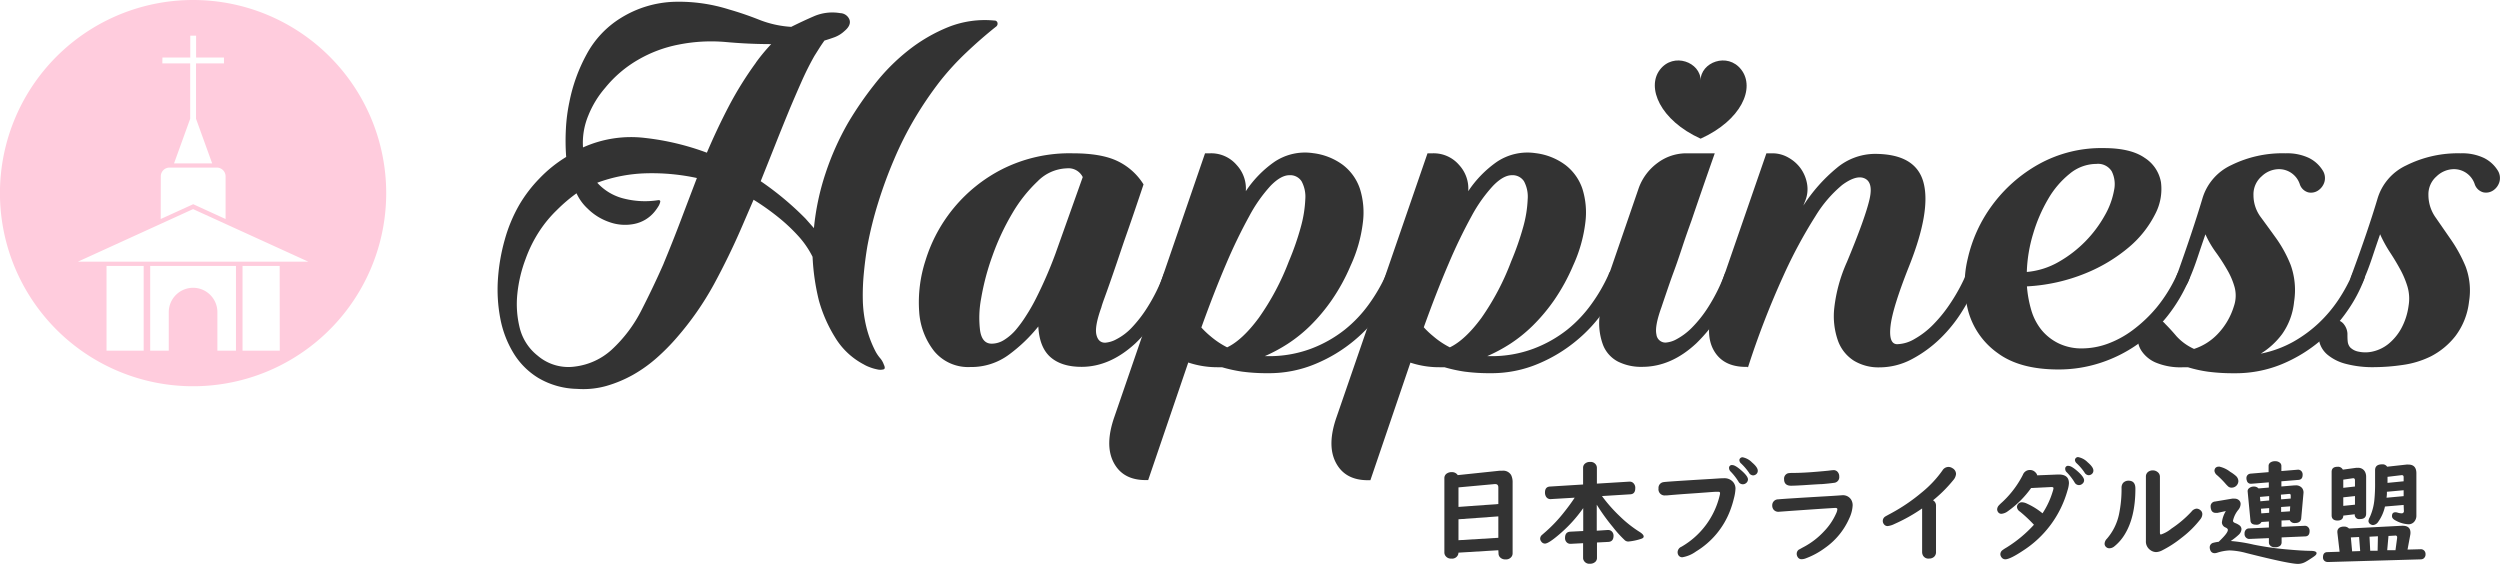
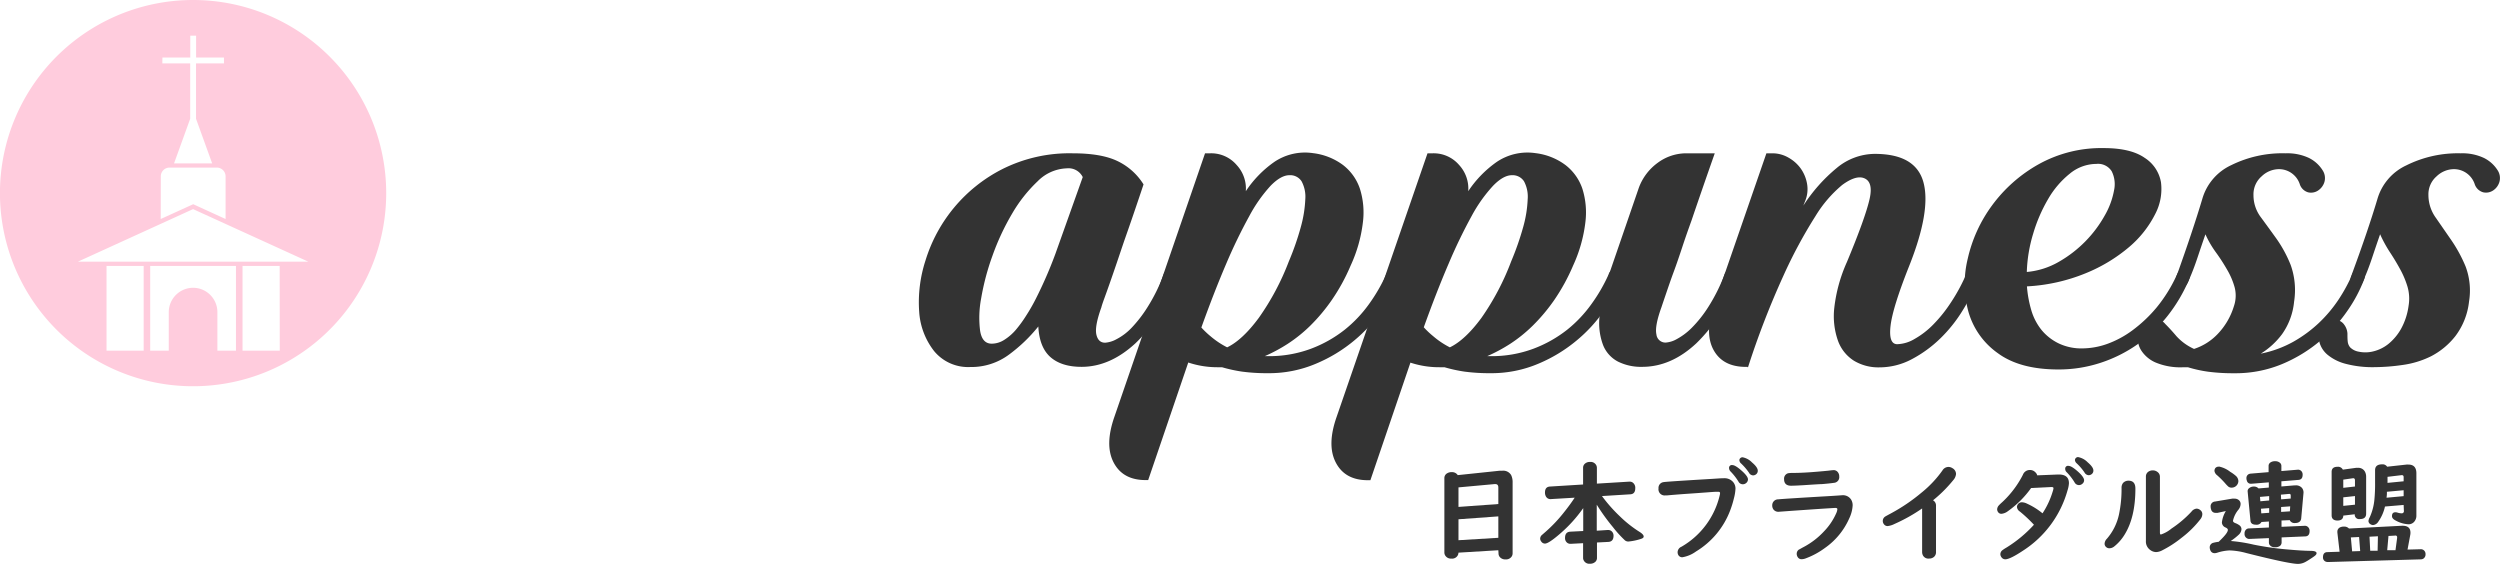
<svg xmlns="http://www.w3.org/2000/svg" viewBox="0 0 570.75 128.78">
  <defs>
    <style>.cls-1{fill:#fcd;}.cls-2{fill:#333;}</style>
  </defs>
  <title>Asset 4</title>
  <g id="Layer_2" data-name="Layer 2">
    <g id="Layer_1-2" data-name="Layer 1">
      <path class="cls-1" d="M44.08,0A44.09,44.09,0,1,0,88.17,44.08,44.09,44.09,0,0,0,44.08,0Zm-7,13.14h6.36v-5h1.33v5h6.36v1.33H44.75V27.11l3.69,10.2H39.73l3.69-10.2V14.47H37.06Zm-.37,27.12a2,2,0,0,1,2-2H49.5a2,2,0,0,1,2,2V50l-7.39-3.38L36.69,50ZM32.8,80.05H24.32V60.72H32.8Zm21.07,0H49.63v-8.8a5.56,5.56,0,0,0-5.55-5.55h0a5.57,5.57,0,0,0-5.55,5.55v8.8H34.29V60.72H53.87Zm10,0H55.37V60.72h8.48ZM44.08,59.74H17.78l26.3-12,26.31,12Z" />
-       <path class="cls-2" d="M227.33,6.13Q223.85,8.91,220.6,12a61.09,61.09,0,0,0-6,6.55,83.69,83.69,0,0,0-5.84,8.61,77.7,77.7,0,0,0-4.63,9.21q-2.06,4.81-3.61,9.8A85.85,85.85,0,0,0,198,56.31c-.32,1.93-.58,3.91-.78,6a52.53,52.53,0,0,0-.24,6.14,28.53,28.53,0,0,0,.78,6.08,25.12,25.12,0,0,0,2.16,5.77,8.53,8.53,0,0,0,1,1.45,4.49,4.49,0,0,1,.84,1.44q.48,1-.06,1.14a2.88,2.88,0,0,1-1.44,0,10.11,10.11,0,0,1-1.81-.54,7.59,7.59,0,0,1-1.26-.6,16.7,16.7,0,0,1-6.56-6.2,32.51,32.51,0,0,1-3.67-8.36,51,51,0,0,1-1.45-10,20.9,20.9,0,0,0-3.37-4.87,40,40,0,0,0-4.45-4.16,55.33,55.33,0,0,0-5.65-4l-2.65,6.14q-2.9,6.73-6.44,13.24a68.53,68.53,0,0,1-8.36,12,48,48,0,0,1-4.7,4.76,31.69,31.69,0,0,1-5.41,3.85,28.61,28.61,0,0,1-6.08,2.53,19.5,19.5,0,0,1-6.68.66,18.07,18.07,0,0,1-8.78-2.47,16.92,16.92,0,0,1-5.72-5.72,23.54,23.54,0,0,1-3-7.88,35.24,35.24,0,0,1-.54-9,43.57,43.57,0,0,1,1.56-9,34.31,34.31,0,0,1,3.31-7.94,31.25,31.25,0,0,1,4.58-6,30.2,30.2,0,0,1,6.13-4.94,50.2,50.2,0,0,1-.06-6.49,38.54,38.54,0,0,1,.78-6,37.86,37.86,0,0,1,3.92-10.89,21.93,21.93,0,0,1,7.88-8.37A24.58,24.58,0,0,1,153.92.41a38,38,0,0,1,12.52,1.75c2.25.64,4.53,1.42,6.86,2.34a23.6,23.6,0,0,0,7.34,1.63q2.64-1.32,5.3-2.47A10.67,10.67,0,0,1,191.83,3a2.33,2.33,0,0,1,2.11,1.5c.28.85-.1,1.71-1.15,2.59a6.88,6.88,0,0,1-2.22,1.39c-.76.28-1.55.54-2.35.78q-.6.84-1.14,1.68l-1.14,1.81a66.24,66.24,0,0,0-3,6c-.89,2-1.77,4.05-2.65,6.13-1.12,2.73-2.23,5.46-3.31,8.19s-2.19,5.49-3.31,8.3a68.69,68.69,0,0,1,10.23,8.54l1.92,2.17a56.81,56.81,0,0,1,2.65-12.51A62.54,62.54,0,0,1,193.64,28a78.56,78.56,0,0,1,6-8.72,45.73,45.73,0,0,1,7.71-7.77,37.15,37.15,0,0,1,9.2-5.35A22.51,22.51,0,0,1,227,4.69a.67.67,0,0,1,.73.54A.85.85,0,0,1,227.33,6.13Zm-75.81,54q2-4.8,3.85-9.68t3.73-9.81a48.75,48.75,0,0,0-11.37-1.08,34.73,34.73,0,0,0-11.38,2.16,12.13,12.13,0,0,0,6.32,3.67,19.47,19.47,0,0,0,7.64.3c.32,0,.46.12.43.36a3.58,3.58,0,0,1-.31.85,10.85,10.85,0,0,1-1,1.44,8,8,0,0,1-4.57,2.77,10.59,10.59,0,0,1-5.78-.42,13,13,0,0,1-4.93-3.07,11,11,0,0,1-2.53-3.49A36.32,36.32,0,0,0,127.09,48a28,28,0,0,0-3.85,4.63,30.27,30.27,0,0,0-3.25,6.5A31.55,31.55,0,0,0,118.12,67a22.55,22.55,0,0,0,.54,7.89,11.63,11.63,0,0,0,4.09,6.31,10.78,10.78,0,0,0,8.61,2.47,15.14,15.14,0,0,0,8.24-3.79,31.67,31.67,0,0,0,6.92-9.21Q149.24,65.35,151.52,60.16Zm21.06-45.85a42.07,42.07,0,0,1,3.49-4.21q-5.17,0-10.41-.48a37.94,37.94,0,0,0-10.77.6,29.56,29.56,0,0,0-9.27,3.49,27.1,27.1,0,0,0-7.46,6.38,22.26,22.26,0,0,0-3.85,6.32,16.19,16.19,0,0,0-1.21,7.28,26.67,26.67,0,0,1,14.14-2.17,59.22,59.22,0,0,1,14.14,3.37q2.3-5.41,5-10.59A80,80,0,0,1,172.58,14.31Z" />
      <path class="cls-2" d="M265.6,62.81a2.07,2.07,0,0,1,1-1.26,1.28,1.28,0,0,1,1.92.72,2.09,2.09,0,0,1-.06,1.62,37,37,0,0,1-9.2,14.45q-5.85,5.41-12.34,5.41-4.57,0-7.1-2.22c-1.69-1.49-2.61-3.83-2.77-7a35.55,35.55,0,0,1-6.62,6.37,14.4,14.4,0,0,1-8.9,2.89,10.06,10.06,0,0,1-8.25-3.61,16.21,16.21,0,0,1-3.43-9,30.81,30.81,0,0,1,1.45-11.74,34.86,34.86,0,0,1,17.39-20.76A34.14,34.14,0,0,1,244.9,35c4.34,0,7.72.58,10.17,1.75a14.19,14.19,0,0,1,6,5.35q-2.41,7.23-4.45,13c-.57,1.68-1.13,3.35-1.69,5s-1.08,3.15-1.56,4.52-.9,2.54-1.27,3.55-.58,1.66-.66,2q-1.56,4.34-1.14,6.2c.28,1.24.94,1.87,2,1.87a6.33,6.33,0,0,0,2.58-.79,13,13,0,0,0,3.43-2.58A29.36,29.36,0,0,0,262,70.09,39.46,39.46,0,0,0,265.6,62.81ZM247.19,40.43a3.62,3.62,0,0,0-3.61-2,9.8,9.8,0,0,0-6.68,2.95,32.94,32.94,0,0,0-5.84,7.4,55.23,55.23,0,0,0-4.51,9.69A55.86,55.86,0,0,0,224,68.11a23.71,23.71,0,0,0-.24,7.4c.32,2,1.21,2.95,2.65,2.95a5.32,5.32,0,0,0,2.83-.85,11.72,11.72,0,0,0,2.65-2.28A28.47,28.47,0,0,0,234.31,72a41.37,41.37,0,0,0,2.17-3.79A97.57,97.57,0,0,0,240.93,58Z" />
      <path class="cls-2" d="M289.55,85.2a43.43,43.43,0,0,1-6-.36,34.1,34.1,0,0,1-4.57-1h-1.08a20.82,20.82,0,0,1-6.62-1.08l-9.15,26.84h-.6c-3.45,0-5.88-1.33-7.28-4s-1.34-6.14.18-10.48L275.11,35h1.2a7.63,7.63,0,0,1,6,2.65,7.91,7.91,0,0,1,2.11,6,25,25,0,0,1,6.5-6.68,12.52,12.52,0,0,1,8.9-2,14.27,14.27,0,0,1,6.8,2.71,11.43,11.43,0,0,1,3.85,5.42,18.07,18.07,0,0,1,.66,7.82,32.57,32.57,0,0,1-2.77,9.69,44.17,44.17,0,0,1-4.27,7.82,40.94,40.94,0,0,1-4.93,5.9,33.23,33.23,0,0,1-5.24,4.21,37.49,37.49,0,0,1-5.17,2.77h.72a27.29,27.29,0,0,0,9.81-1.69,28.71,28.71,0,0,0,7.7-4.33,29.5,29.5,0,0,0,5.66-6,39,39,0,0,0,3.79-6.56,2.17,2.17,0,0,1,1-1.26,1.45,1.45,0,0,1,1.14-.12,1.26,1.26,0,0,1,.79.84,2.34,2.34,0,0,1-.12,1.62,33.49,33.49,0,0,1-3.74,7,34,34,0,0,1-6.31,6.91,34.32,34.32,0,0,1-8.73,5.3A27.38,27.38,0,0,1,289.55,85.2Zm4.69-25.52A61.89,61.89,0,0,0,297,51.74a27.94,27.94,0,0,0,1-6.26,7.42,7.42,0,0,0-.85-4.09A3.08,3.08,0,0,0,294.37,40c-1.29,0-2.71.8-4.28,2.4a33.48,33.48,0,0,0-4.87,6.92,118.66,118.66,0,0,0-5.3,10.95q-2.76,6.45-5.65,14.5a19.87,19.87,0,0,0,2.1,2,19.33,19.33,0,0,0,3.79,2.53q3.49-1.68,7.23-6.74A58,58,0,0,0,294.24,59.68Z" />
      <path class="cls-2" d="M340.34,85.2a43.33,43.33,0,0,1-6-.36,33.77,33.77,0,0,1-4.57-1h-1.09A20.91,20.91,0,0,1,322,82.79l-9.14,26.84h-.6c-3.45,0-5.88-1.33-7.28-4s-1.35-6.14.18-10.48L325.9,35h1.2a7.64,7.64,0,0,1,6,2.65,7.94,7.94,0,0,1,2.1,6,25.1,25.1,0,0,1,6.5-6.68,12.55,12.55,0,0,1,8.91-2,14.24,14.24,0,0,1,6.79,2.71,11.45,11.45,0,0,1,3.86,5.42,18.07,18.07,0,0,1,.66,7.82,32.87,32.87,0,0,1-2.77,9.69,44.82,44.82,0,0,1-4.27,7.82,41,41,0,0,1-4.94,5.9,33.18,33.18,0,0,1-5.23,4.21,37.58,37.58,0,0,1-5.18,2.77h.73a27.23,27.23,0,0,0,9.8-1.69,28.77,28.77,0,0,0,7.71-4.33,29.44,29.44,0,0,0,5.65-6,37.7,37.7,0,0,0,3.79-6.56,2.14,2.14,0,0,1,1-1.26,1.45,1.45,0,0,1,1.14-.12,1.27,1.27,0,0,1,.78.84,2.34,2.34,0,0,1-.12,1.62,33,33,0,0,1-3.73,7,33.73,33.73,0,0,1-6.32,6.91,34.26,34.26,0,0,1-8.72,5.3A27.38,27.38,0,0,1,340.34,85.2ZM345,59.68a65.12,65.12,0,0,0,2.77-7.94,27.3,27.3,0,0,0,1-6.26,7.43,7.43,0,0,0-.84-4.09A3.1,3.1,0,0,0,345.15,40c-1.28,0-2.71.8-4.27,2.4A33.47,33.47,0,0,0,336,49.27a118.84,118.84,0,0,0-5.29,10.95q-2.77,6.45-5.66,14.5a19.23,19.23,0,0,0,2.11,2A19,19,0,0,0,331,79.3q3.49-1.68,7.22-6.74A58,58,0,0,0,345,59.68Z" />
      <path class="cls-2" d="M393.65,62.81a2.17,2.17,0,0,1,1-1.26,1.45,1.45,0,0,1,1.14-.12,1.26,1.26,0,0,1,.79.84,2.34,2.34,0,0,1-.12,1.62,37.39,37.39,0,0,1-9.15,14.45q-5.77,5.41-12.39,5.41a11.78,11.78,0,0,1-5.54-1.2A7.29,7.29,0,0,1,366,78.82a14.25,14.25,0,0,1-.84-6.44,36.2,36.2,0,0,1,2-9.21l7-20.34a12.29,12.29,0,0,1,4.28-5.65A10.94,10.94,0,0,1,385.1,35h6.38q-2.88,8.19-5.29,15.29c-.72,2-1.43,4-2.11,6.07s-1.34,4-2,5.78-1.21,3.41-1.69,4.81-.84,2.47-1.08,3.19q-1.57,4.34-1.15,6.2a2.07,2.07,0,0,0,2.11,1.87,6,6,0,0,0,2.53-.79,14.65,14.65,0,0,0,3.43-2.58A27.83,27.83,0,0,0,390,70.09,40.1,40.1,0,0,0,393.65,62.81Z" />
      <path class="cls-2" d="M433.12,78.58a8.22,8.22,0,0,0,4-1.21,19,19,0,0,0,4.27-3.31,32.23,32.23,0,0,0,4-5,41.32,41.32,0,0,0,3.36-6.14,2.13,2.13,0,0,1,1-1.26,1.48,1.48,0,0,1,1.14-.12,1.29,1.29,0,0,1,.72.84,2.37,2.37,0,0,1-.12,1.63,38.84,38.84,0,0,1-3.37,6.79,32.86,32.86,0,0,1-5.11,6.43,28.24,28.24,0,0,1-6.5,4.75A15.76,15.76,0,0,1,429,83.87a10.8,10.8,0,0,1-5.72-1.5,9,9,0,0,1-3.67-4.58,16.9,16.9,0,0,1-.84-7.52,35.13,35.13,0,0,1,2.89-10.47q4.21-10.11,5.17-14.38c.64-2.84.08-4.47-1.68-4.87-1.21-.24-2.73.32-4.58,1.68a28.55,28.55,0,0,0-6.13,7.16A109.4,109.4,0,0,0,407.13,63a192.47,192.47,0,0,0-8.07,20.88l-.12-.12h-.36q-5.29,0-7.4-3.91c-1.4-2.6-1.34-6.08.18-10.41L403.27,35h1.33a7.31,7.31,0,0,1,3.73,1,8.65,8.65,0,0,1,2.77,2.46,8.53,8.53,0,0,1,1.44,3.43,7.08,7.08,0,0,1-.36,3.85l-.48,1.21a37.15,37.15,0,0,1,7.64-8.61A13.68,13.68,0,0,1,428,35.13q9.38,0,11.13,6.52t-3.31,19.19q-3.74,9.42-4.21,13.57T433.12,78.58Z" />
      <path class="cls-2" d="M480.3,33.81q6.13,0,9.32,2.22a8.27,8.27,0,0,1,3.73,5.58A12.26,12.26,0,0,1,492,48.93a24,24,0,0,1-5.9,7.45,36.6,36.6,0,0,1-9.93,6,41,41,0,0,1-13.42,3,26.4,26.4,0,0,0,1,5.46,13,13,0,0,0,2.34,4.5A11.59,11.59,0,0,0,470,78.4a12,12,0,0,0,5.41,1.14,17.19,17.19,0,0,0,5.6-1,22.44,22.44,0,0,0,5.83-3.13,31.79,31.79,0,0,0,5.54-5.24A33.71,33.71,0,0,0,497,62.69a2.63,2.63,0,0,1,1.09-1.26,1.45,1.45,0,0,1,1.14-.12,1.11,1.11,0,0,1,.72.84,2.71,2.71,0,0,1-.18,1.63,35.87,35.87,0,0,1-4.93,8.36,32.88,32.88,0,0,1-6.92,6.52,31.75,31.75,0,0,1-8.49,4.21,30.59,30.59,0,0,1-9.5,1.48q-8.79,0-13.84-3.73a17.4,17.4,0,0,1-6.68-9.38,24.2,24.2,0,0,1-.18-12.16,32.57,32.57,0,0,1,5.53-12.15,33.44,33.44,0,0,1,10.59-9.39A29.44,29.44,0,0,1,480.3,33.81Zm-1.69,3.61a9.62,9.62,0,0,0-6.08,2.23,20.65,20.65,0,0,0-4.93,5.77,35.5,35.5,0,0,0-3.43,7.94,33.5,33.5,0,0,0-1.45,8.73,17.72,17.72,0,0,0,7.47-2.41,27.74,27.74,0,0,0,10.35-10.53,17.88,17.88,0,0,0,2.1-5.71,6.56,6.56,0,0,0-.54-4.34A3.67,3.67,0,0,0,478.61,37.42Z" />
      <path class="cls-2" d="M530.24,38.86a3.23,3.23,0,0,1,.42,2.71,3.57,3.57,0,0,1-1.45,1.93,2.9,2.9,0,0,1-2.22.42,2.81,2.81,0,0,1-1.93-1.81,5,5,0,0,0-4.93-3.49,5.77,5.77,0,0,0-3.79,1.63,5.41,5.41,0,0,0-1.87,4.29,8.33,8.33,0,0,0,1.69,5.07q1.68,2.28,3.55,4.88a28.93,28.93,0,0,1,3.25,6,17,17,0,0,1,.78,8.39A15.33,15.33,0,0,1,521,76.28a17.55,17.55,0,0,1-4.87,4.46,25.56,25.56,0,0,0,7.4-2.7,29.87,29.87,0,0,0,5.9-4.34,31.07,31.07,0,0,0,4.45-5.29,38,38,0,0,0,3.07-5.6,2.09,2.09,0,0,1,1-1.26,1.48,1.48,0,0,1,1.14-.12,1.29,1.29,0,0,1,.72.84,2.28,2.28,0,0,1-.12,1.62,33,33,0,0,1-3.73,7,34.8,34.8,0,0,1-6.25,6.91,33.27,33.27,0,0,1-8.67,5.3,27.69,27.69,0,0,1-11,2.11,43.74,43.74,0,0,1-6-.36,29.58,29.58,0,0,1-4.51-1h-1.2a14.61,14.61,0,0,1-6.32-1.14A7.41,7.41,0,0,1,488.84,80a5.27,5.27,0,0,1-.78-3.31,5.44,5.44,0,0,1,1.08-2.83,3.16,3.16,0,0,1,2.29-1.26A3.86,3.86,0,0,1,494.37,74c.81.81,1.65,1.73,2.53,2.77a12.28,12.28,0,0,0,4,2.89,13,13,0,0,0,5.3-3.31A15.77,15.77,0,0,0,510,69.91a7.47,7.47,0,0,0,.18-4.27,16.51,16.51,0,0,0-1.69-4,43.18,43.18,0,0,0-2.58-4,22.6,22.6,0,0,1-2.41-4.15c-.64,1.84-1.26,3.67-1.86,5.47s-1.23,3.43-1.87,4.87a4.69,4.69,0,0,1-1.32,2c-.49.36-.89.46-1.21.3a1.37,1.37,0,0,1-.6-1.14,4.88,4.88,0,0,1,.36-2.23q3.62-10.11,5.78-17.33a12.21,12.21,0,0,1,6.56-7.7A26.36,26.36,0,0,1,521.81,35a11.62,11.62,0,0,1,5.3,1.05A7.71,7.71,0,0,1,530.24,38.86Z" />
      <path class="cls-2" d="M542.75,45.48a12.21,12.21,0,0,1,6.56-7.7A26.36,26.36,0,0,1,561.76,35a11.59,11.59,0,0,1,5.3,1.05,7.71,7.71,0,0,1,3.13,2.8,3.23,3.23,0,0,1,.42,2.71,3.56,3.56,0,0,1-1.44,1.93,2.93,2.93,0,0,1-2.23.42A2.84,2.84,0,0,1,565,42.11a5,5,0,0,0-4.93-3.49,5.79,5.79,0,0,0-3.79,1.63,5.41,5.41,0,0,0-1.87,4.28,8.86,8.86,0,0,0,1.69,5.19l3.55,5.13a33,33,0,0,1,3.25,6,15.6,15.6,0,0,1,.78,8,15.93,15.93,0,0,1-3.13,7.9A17,17,0,0,1,555,81.34a21.06,21.06,0,0,1-6.62,2,45.85,45.85,0,0,1-6.14.48,24.19,24.19,0,0,1-6.8-.78,10.66,10.66,0,0,1-4-2,5.67,5.67,0,0,1-1.81-2.58,5.3,5.3,0,0,1-.18-2.59,3.26,3.26,0,0,1,1-2,3.71,3.71,0,0,1,1.68-.84,3.25,3.25,0,0,1,1.75.12,2.55,2.55,0,0,1,1.32,1,3.72,3.72,0,0,1,.72,2c0,.64,0,1.22.06,1.75a2.46,2.46,0,0,0,.54,1.38,3.59,3.59,0,0,0,1.93,1,7.41,7.41,0,0,0,3.37-.06,8.85,8.85,0,0,0,3.43-1.68,12.13,12.13,0,0,0,2.89-3.43,15,15,0,0,0,1.74-5.3,9.8,9.8,0,0,0-.24-4.33,20.5,20.5,0,0,0-1.68-4q-1.09-2-2.35-3.91a29.28,29.28,0,0,1-2.23-4.09c-.64,1.84-1.26,3.67-1.86,5.47s-1.23,3.43-1.87,4.87a4.69,4.69,0,0,1-1.32,2c-.48.36-.89.46-1.21.3a1.4,1.4,0,0,1-.6-1.14,4.88,4.88,0,0,1,.36-2.23Q540.59,52.7,542.75,45.48Z" />
-       <path class="cls-2" d="M397.53,15.9c-3.13-4.06-9.28-1.67-9.28,2.45,0-4.12-6.15-6.51-9.28-2.45s0,11.54,9.28,15.76C397.57,27.44,400.76,20.09,397.53,15.9Z" />
      <path class="cls-2" d="M342.07,125.62l-9.1.55a1.59,1.59,0,0,1-.11.51,1.47,1.47,0,0,1-1.5.85,1.53,1.53,0,0,1-1.41-.7,1.28,1.28,0,0,1-.2-.71V109.18a1.24,1.24,0,0,1,.64-1.13,1.87,1.87,0,0,1,1-.26,1.58,1.58,0,0,1,1.42.68l9.52-1a5.1,5.1,0,0,1,.6,0,2.1,2.1,0,0,1,2.07,1,3.71,3.71,0,0,1,.33,1.69v16.14a1.34,1.34,0,0,1-.17.68,1.52,1.52,0,0,1-1.44.73,1.6,1.6,0,0,1-1.38-.62,1.36,1.36,0,0,1-.23-.79Zm0-10.55V111.3c0-.52-.23-.78-.68-.78l-.2,0-8.22.75v4.46Zm0,2.82-9.1.66v4.78l9.1-.55Z" />
      <path class="cls-2" d="M364.54,115.22v5.94L367,121h.09a1.17,1.17,0,0,1,.86.3,1.33,1.33,0,0,1,.42,1c0,.91-.4,1.38-1.2,1.42l-2.58.13v3.49a1.22,1.22,0,0,1-.35.9,1.71,1.71,0,0,1-1.25.46,1.42,1.42,0,0,1-1.44-.79,1.14,1.14,0,0,1-.13-.57v-3.33l-2.73.14h-.11a1.16,1.16,0,0,1-.82-.26,1.33,1.33,0,0,1-.46-1.09c0-.91.41-1.38,1.21-1.42l2.94-.15v-5.23l-.09.13a31.59,31.59,0,0,1-5.23,5.74c-1.71,1.48-2.85,2.23-3.41,2.23a1,1,0,0,1-.83-.44,1.12,1.12,0,0,1-.27-.68,1.15,1.15,0,0,1,.34-.79l.86-.75a32.91,32.91,0,0,0,4.31-4.57c.85-1.06,1.65-2.15,2.37-3.25l-5.39.32a1.16,1.16,0,0,1-1.16-.57,1.83,1.83,0,0,1-.23-.93c0-.86.37-1.31,1.11-1.36l7.59-.47v-3.79a1.23,1.23,0,0,1,.3-.85,1.66,1.66,0,0,1,1.29-.51,1.44,1.44,0,0,1,1.43.78,1.34,1.34,0,0,1,.13.58v3.59l7.36-.45H372a1.17,1.17,0,0,1,.74.2,1.46,1.46,0,0,1,.59,1.31q0,1.32-1.14,1.38l-6.46.4a34.5,34.5,0,0,0,4.08,4.62,26.81,26.81,0,0,0,4.44,3.52c.67.41,1,.78,1,1.08s-.23.44-.68.58a13.19,13.19,0,0,1-2.8.58,1.19,1.19,0,0,1-.81-.28,25.63,25.63,0,0,1-2.72-3A45.62,45.62,0,0,1,364.54,115.22Z" />
      <path class="cls-2" d="M393.63,109.18a2.58,2.58,0,0,1,1.93.75,2.27,2.27,0,0,1,.65,1.67,10.53,10.53,0,0,1-.37,2.22,21.88,21.88,0,0,1-.84,2.71,18.65,18.65,0,0,1-7.8,9.37,7.31,7.31,0,0,1-3.11,1.32,1,1,0,0,1-.92-.49A1.31,1.31,0,0,1,383,126a1.38,1.38,0,0,1,.86-1.17A18.4,18.4,0,0,0,392.63,113a2.08,2.08,0,0,0,.06-.42c0-.2-.12-.3-.35-.3l-.68,0c-.48,0-2.62.2-6.44.45-1.42.1-3,.22-4.66.37l-.36,0a1.4,1.4,0,0,1-1.56-1.6,1.31,1.31,0,0,1,1.16-1.43q.54-.12,11.18-.75l1.65-.11C393.14,109.19,393.48,109.18,393.63,109.18Zm1.87-3c.47,0,1.22.47,2.25,1.4.87.79,1.31,1.41,1.31,1.87a1.08,1.08,0,0,1-.43.84,1.18,1.18,0,0,1-.76.27,1.12,1.12,0,0,1-1-.65,13.12,13.12,0,0,0-1.78-2.27,1.11,1.11,0,0,1-.34-.75A.63.63,0,0,1,395.5,106.18Zm2.35-1.78a4.06,4.06,0,0,1,2.14,1.18c.87.74,1.31,1.36,1.31,1.88a1,1,0,0,1-.41.84,1.09,1.09,0,0,1-.67.23,1.13,1.13,0,0,1-.94-.63,12.77,12.77,0,0,0-1.78-2.08,1.08,1.08,0,0,1-.4-.75.61.61,0,0,1,.2-.46A.71.71,0,0,1,397.85,104.4Z" />
      <path class="cls-2" d="M420.61,113.06a2.21,2.21,0,0,1,2,1,2.46,2.46,0,0,1,.35,1.34,7.81,7.81,0,0,1-.76,2.91,16.18,16.18,0,0,1-5.58,6.8,17.77,17.77,0,0,1-4.33,2.35,2.79,2.79,0,0,1-1,.21,1,1,0,0,1-.85-.45,1.38,1.38,0,0,1-.25-.77,1.15,1.15,0,0,1,.53-1c.07,0,.44-.25,1.1-.59a17.63,17.63,0,0,0,4.65-3.6,14.11,14.11,0,0,0,2.7-4,2.84,2.84,0,0,0,.3-1q0-.3-.45-.3c-.14,0-1.63.09-4.5.28l-5.34.37-3.15.23a1.38,1.38,0,0,1-1.18-.57,1.54,1.54,0,0,1-.25-.87A1.35,1.35,0,0,1,406,114q.8-.11,12.09-.77l1.38-.09Zm-2-5.73a1.19,1.19,0,0,1,1,.51,1.52,1.52,0,0,1,.29.94,1.3,1.3,0,0,1-1.18,1.45c-.63.09-1.55.19-2.76.29q-.5,0-4.08.24c-1.47.09-2.45.13-3,.13-1,0-1.57-.49-1.57-1.46a1.28,1.28,0,0,1,.92-1.39,6.53,6.53,0,0,1,1.09-.07c2.3,0,5-.21,8.06-.51l.8-.1Z" />
      <path class="cls-2" d="M438.82,116.08a38.29,38.29,0,0,1-6.31,3.54,4.53,4.53,0,0,1-1.56.48,1,1,0,0,1-.85-.42,1.21,1.21,0,0,1-.26-.73,1.18,1.18,0,0,1,.52-1c.13-.09.59-.34,1.39-.77a41.09,41.09,0,0,0,6.91-4.69,25.28,25.28,0,0,0,4.79-5.07,1.62,1.62,0,0,1,1.38-.82,1.68,1.68,0,0,1,.92.29,1.51,1.51,0,0,1,.81,1.34,2.49,2.49,0,0,1-.65,1.41,30.62,30.62,0,0,1-4.6,4.58,1.34,1.34,0,0,1,.68,1.23V126a1.4,1.4,0,0,1-.5,1.17,1.66,1.66,0,0,1-1.09.35,1.39,1.39,0,0,1-1.44-.82,1.71,1.71,0,0,1-.14-.7Z" />
      <path class="cls-2" d="M465.1,108.52l4.73-.19h.2c1.54,0,2.31.66,2.31,2A6.57,6.57,0,0,1,472,112a24,24,0,0,1-10.11,13.69c-2,1.33-3.36,2-4.09,2a1.06,1.06,0,0,1-.9-.52,1.16,1.16,0,0,1-.22-.66,1.2,1.2,0,0,1,.41-.85,8,8,0,0,1,.95-.63,29.24,29.24,0,0,0,6.31-5.23,32.47,32.47,0,0,0-3.19-3,1.41,1.41,0,0,1-.69-1.06,1.07,1.07,0,0,1,.21-.61,1.09,1.09,0,0,1,.93-.46,2.8,2.8,0,0,1,1.15.31,16,16,0,0,1,3.55,2.21,19,19,0,0,0,2.33-5,3.56,3.56,0,0,0,.17-.72c0-.2-.16-.29-.48-.28l-4.63.23a22.46,22.46,0,0,1-5.31,5.29,2.84,2.84,0,0,1-1.45.59.89.89,0,0,1-.8-.42,1.07,1.07,0,0,1-.19-.6,1.43,1.43,0,0,1,.37-.88,10.23,10.23,0,0,1,.77-.74,22.31,22.31,0,0,0,3.92-4.8c.31-.52.59-1,.83-1.5a1.68,1.68,0,0,1,1.58-1.06,1.65,1.65,0,0,1,1.24.51A1.41,1.41,0,0,1,465.1,108.52Zm7.14-2.16c.48,0,1.22.46,2.25,1.39.87.8,1.31,1.43,1.31,1.89a1,1,0,0,1-.43.83,1.12,1.12,0,0,1-.76.28,1.16,1.16,0,0,1-1-.65,12.7,12.7,0,0,0-1.77-2.28,1,1,0,0,1-.35-.75A.63.63,0,0,1,472.24,106.36Zm2.22-2a4.08,4.08,0,0,1,2.15,1.18c.87.74,1.31,1.36,1.31,1.88a1,1,0,0,1-.41.84,1.12,1.12,0,0,1-.68.23,1.16,1.16,0,0,1-.94-.63,12.19,12.19,0,0,0-1.78-2.08,1.12,1.12,0,0,1-.4-.75.68.68,0,0,1,.2-.46A.74.74,0,0,1,474.46,104.35Z" />
      <path class="cls-2" d="M485.93,109.74c1.06,0,1.58.6,1.58,1.81q0,6.48-2.42,10.43a10.37,10.37,0,0,1-2.44,2.8,1.78,1.78,0,0,1-1.1.39,1.05,1.05,0,0,1-.71-.27,1,1,0,0,1-.36-.8A1.72,1.72,0,0,1,481,123a12.45,12.45,0,0,0,2.76-5.54,28.26,28.26,0,0,0,.59-6.07,1.73,1.73,0,0,1,.33-1.11A1.64,1.64,0,0,1,485.93,109.74Zm7.18-.92v12.72c0,.33.07.49.22.49a7.46,7.46,0,0,0,2.41-1.35,25.2,25.2,0,0,0,4.57-3.87,1.67,1.67,0,0,1,1.17-.69,1.37,1.37,0,0,1,.88.36,1.12,1.12,0,0,1,.43.93,1.93,1.93,0,0,1-.41,1.09,23,23,0,0,1-4.38,4.32,25.11,25.11,0,0,1-4.38,2.83,3.24,3.24,0,0,1-1.39.39,2.29,2.29,0,0,1-1.32-.47,2.36,2.36,0,0,1-1-2.08V108.82a1.31,1.31,0,0,1,.71-1.22,1.68,1.68,0,0,1,.83-.21,1.7,1.7,0,0,1,1.14.39A1.31,1.31,0,0,1,493.11,108.82Z" />
      <path class="cls-2" d="M509.28,123.51a35.58,35.58,0,0,1,5.18.82,68.08,68.08,0,0,0,8,1.13c2,.18,3.66.28,5,.3.94,0,1.41.18,1.41.53s-.35.61-1.06,1.08-1.16.75-1.52.94a3.65,3.65,0,0,1-1.64.43q-2,0-11.85-2.49a16.29,16.29,0,0,0-3.78-.59,10.63,10.63,0,0,0-2.88.54,1.84,1.84,0,0,1-.53.09,1,1,0,0,1-1-.7,1.65,1.65,0,0,1-.13-.68,1.06,1.06,0,0,1,.86-1,9,9,0,0,1,1.19-.22l.22-.22c1.25-1.21,1.87-2,1.87-2.5q0-.3-.51-.54a1.28,1.28,0,0,1-.85-1.17,6.41,6.41,0,0,1,.9-2.59l-1.87.41a2.48,2.48,0,0,1-.45,0,1,1,0,0,1-1.05-.8,1.89,1.89,0,0,1-.1-.56,1.08,1.08,0,0,1,1-1.22l3.93-.66a2.45,2.45,0,0,1,.49,0,1.49,1.49,0,0,1,1,.32,1.13,1.13,0,0,1,.42.92,2.17,2.17,0,0,1-.47,1.25,5.89,5.89,0,0,0-1.27,2.56c0,.21.16.38.49.52a3.76,3.76,0,0,1,1,.53,1.11,1.11,0,0,1,.45.87,1.87,1.87,0,0,1-.62,1.26A14.06,14.06,0,0,1,509.28,123.51Zm-2.7-17a6.12,6.12,0,0,1,2.58,1.21,8.06,8.06,0,0,1,1.37,1,1.64,1.64,0,0,1,.49,1.13,1.53,1.53,0,0,1-1.54,1.48,1.16,1.16,0,0,1-.75-.24,7.2,7.2,0,0,1-.74-.77,20.57,20.57,0,0,0-1.81-1.81,1.53,1.53,0,0,1-.62-1,1.12,1.12,0,0,1,.22-.67A1,1,0,0,1,506.58,106.54Zm14.29,12.32v1.44l5.28-.23a1,1,0,0,1,.78.29,1.18,1.18,0,0,1,.35.91c0,.79-.34,1.2-1,1.22l-5.39.23v1.16a1,1,0,0,1-.35.76,1.7,1.7,0,0,1-1.1.33,1.44,1.44,0,0,1-1.28-.53,1,1,0,0,1-.17-.56v-1l-4.44.19a.92.92,0,0,1-.47-.09,1.12,1.12,0,0,1-.65-1.11,1.21,1.21,0,0,1,.41-1,1,1,0,0,1,.59-.2l4.56-.21v-1.37l-1.69.11a1.24,1.24,0,0,1-1.23.62c-.8,0-1.23-.3-1.29-.92l-.64-6.66a.85.85,0,0,1,.39-.8,1.6,1.6,0,0,1,1-.33,1.4,1.4,0,0,1,1.09.43l2.35-.2v-1.19l-4,.32h-.09a.9.9,0,0,1-.92-.7,1.52,1.52,0,0,1-.1-.55,1,1,0,0,1,.52-.94,1.43,1.43,0,0,1,.43-.12l4.11-.34v-1.4a.93.93,0,0,1,.47-.84,1.76,1.76,0,0,1,1-.25,1.59,1.59,0,0,1,1.15.38.93.93,0,0,1,.3.71v1.15l3.76-.31h.07a1,1,0,0,1,.7.29,1.14,1.14,0,0,1,.32.87c0,.73-.31,1.12-.94,1.17l-3.91.32v1.18l3-.25h.22a1.78,1.78,0,0,1,1.51.62,1.67,1.67,0,0,1,.31,1.21l-.51,5.67c-.06.73-.55,1.1-1.46,1.1a1.17,1.17,0,0,1-1.16-.66Zm-2.82-4.57v-1l-2.1.18.09,1Zm0,1.74-1.87.14.07,1.06,1.8-.13Zm2.73-2,2.19-.18,0-.64v-.08c0-.25-.13-.36-.39-.34l-1.85.17Zm0,1.75v1.12l2-.13.07-1.14Z" />
      <path class="cls-2" d="M549.64,125.47l2.94-.08a1.07,1.07,0,0,1,.75.21,1.1,1.1,0,0,1,.42.92,1.14,1.14,0,0,1-.47,1,1.08,1.08,0,0,1-.58.18l-21.19.61a1.32,1.32,0,0,1-.57-.1,1,1,0,0,1-.6-1c0-.76.34-1.15,1-1.16l2.79-.09-.51-4.39c0-.08,0-.15,0-.19a1.06,1.06,0,0,1,.66-1,2,2,0,0,1,.83-.16,1.49,1.49,0,0,1,1.16.44l12.06-.63h.19c1.19,0,1.79.53,1.79,1.58a2.7,2.7,0,0,1-.07.63Zm-12-8.07-2.67.31c0,.75-.49,1.13-1.33,1.13s-1.33-.4-1.33-1.18v-9.92c0-.78.45-1.17,1.34-1.17a1.21,1.21,0,0,1,1.22.65l3-.41a2.25,2.25,0,0,1,.41,0,1.7,1.7,0,0,1,1.7,1,2.52,2.52,0,0,1,.21,1.07v8.39c0,.82-.47,1.23-1.42,1.23A1,1,0,0,1,537.59,117.4Zm0-6.33v-1.41q0-.45-.36-.48h-.09l-2.22.32v1.87Zm0,2.18-2.67.29v1.95l2.67-.27Zm1.19,12.56-.25-3.21-1.88.09.29,3.18Zm9.92-10.53-4.26.36a9.59,9.59,0,0,1-1.53,3.47,1.58,1.58,0,0,1-1.2.76,1.1,1.1,0,0,1-.55-.17.88.88,0,0,1-.49-.76,2.15,2.15,0,0,1,.28-.82,12.55,12.55,0,0,0,1.07-4,36.72,36.72,0,0,0,.16-4c0-.47,0-.9,0-1.31,0-.74,0-1.23,0-1.46,0-.89.53-1.34,1.6-1.34a1.21,1.21,0,0,1,1.15.54l4.44-.49.4,0c1.23,0,1.84.67,1.84,2v9.63a2.1,2.1,0,0,1-.4,1.3,1.68,1.68,0,0,1-1.46.7,6.7,6.7,0,0,1-2.88-.86c-.56-.28-.83-.61-.83-1,0-.59.26-.88.79-.88a1.48,1.48,0,0,1,.44.07,3.35,3.35,0,0,0,.95.17.48.48,0,0,0,.54-.54Zm-7.63,10.46,1.69,0,.07-3.31-1.92.1Zm7.63-12.47v-1.35l-3.82.35,0,.36c0,.47-.07.79-.08,1Zm0-3.39v-.95c0-.3-.13-.45-.38-.45h-.11l-3.19.38c0,.29,0,.62,0,1v.38ZM545,125.61l1.89,0,.37-2.76c0-.06,0-.11,0-.13a.38.38,0,0,0-.24-.44.5.5,0,0,0-.26,0h0l-1.47.08Z" />
    </g>
  </g>
</svg>